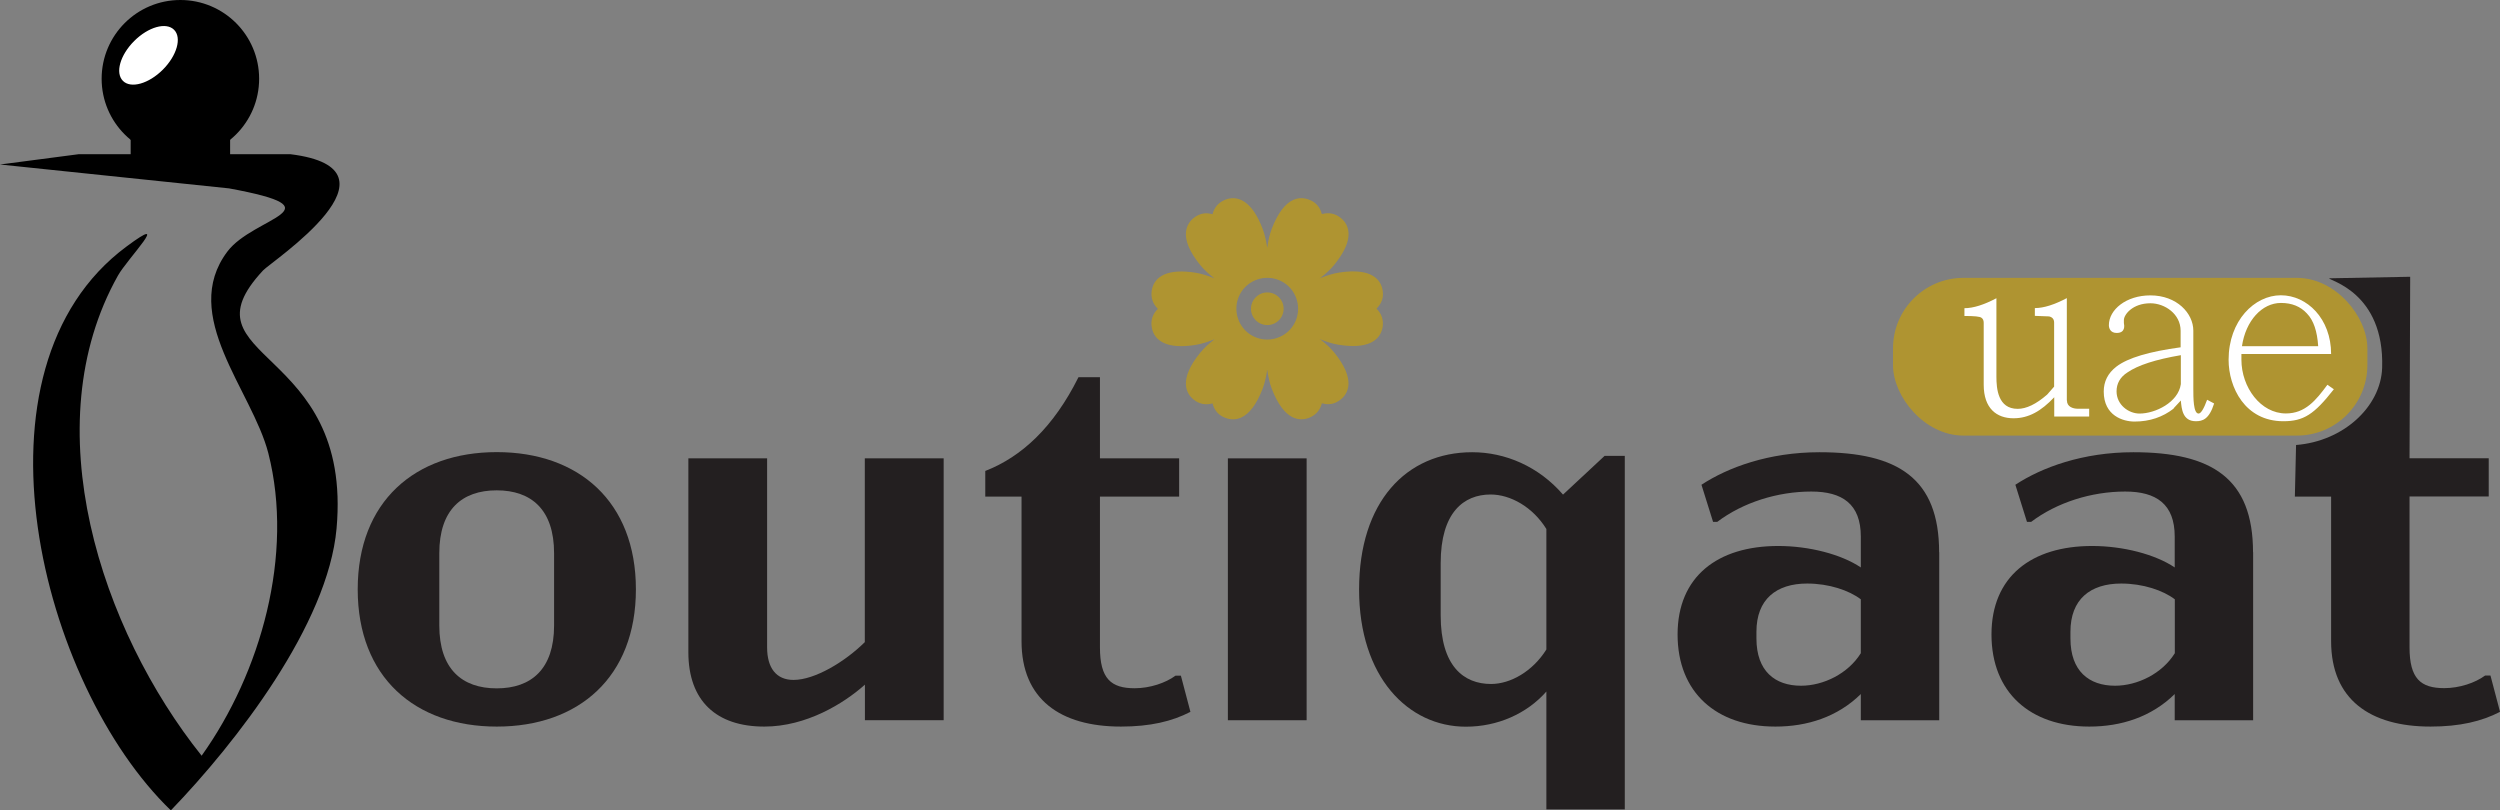
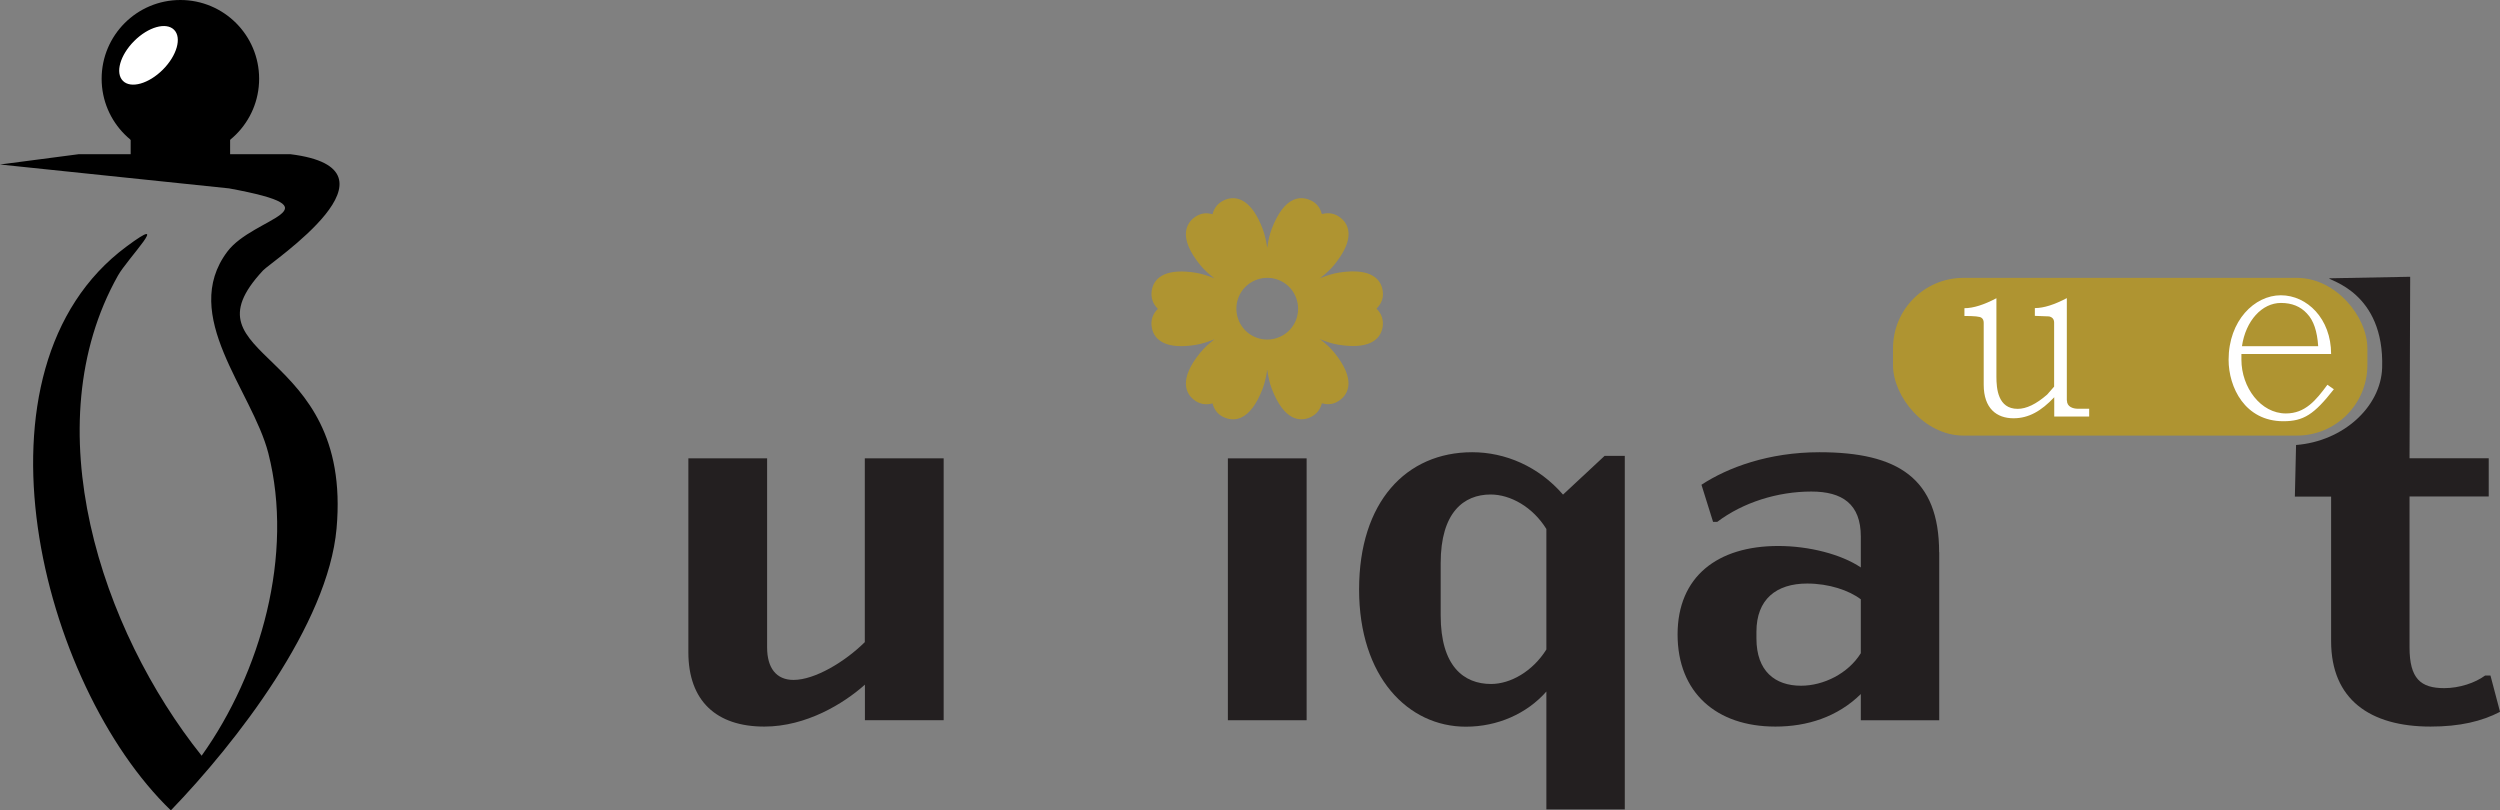
<svg xmlns="http://www.w3.org/2000/svg" viewBox="0 0 228.26 74" version="1.1">
  <rect x="0" y="0" width="228.26" height="74" fill="#808080" stroke="none" />
  <defs>
    <style>
      .cls-1 {
        fill: #fff;
      }

      .cls-2 {
        fill: #231f20;
      }

      .cls-3 {
        fill: #af9431;
      }
    </style>
  </defs>
  <g>
    <g id="Layer_1">
      <g data-sanitized-data-name="Layer_1" data-name="Layer_1" id="Layer_1-2">
-         <path d="M32.66,53.81c0-8.03,5.24-12.53,12.7-12.53s12.7,4.5,12.7,12.53-5.24,12.53-12.7,12.53-12.7-4.5-12.7-12.53ZM50.59,57.11v-6.6c0-3.97-2.07-5.74-5.24-5.74s-5.24,1.77-5.24,5.74v6.6c0,3.97,2.07,5.74,5.24,5.74s5.24-1.77,5.24-5.74Z" class="cls-2" />
        <path d="M86.16,41.85v23.91h-7.19v-3.25c-1.92,1.72-5.35,3.83-9.19,3.83-4.37,0-6.93-2.34-6.93-6.79v-17.7h7.19v17.26c0,1.87.83,2.97,2.41,2.97,1.96,0,4.71-1.67,6.51-3.45v-16.78h7.19Z" class="cls-2" />
-         <path d="M108.68,65c-1.66.86-3.66,1.34-6.33,1.34-5.54,0-9.08-2.49-9.08-7.8v-13.2h-3.31v-2.34c3.31-1.29,6.22-3.97,8.51-8.56h1.96v7.41h7.23v3.49h-7.23v13.77c0,2.87,1.02,3.73,3.17,3.73,1.39,0,2.82-.48,3.73-1.15h.49l.87,3.3h0Z" class="cls-2" />
        <path d="M112.11,41.85h7.19v23.91h-7.19v-23.91Z" class="cls-2" />
        <path d="M148.35,41.62v32.28h-7.16v-10.76c-1.77,2.01-4.44,3.21-7.35,3.21-5.28,0-9.75-4.54-9.75-12.53s4.3-12.53,10.33-12.53c3.01,0,6.06,1.29,8.29,3.87l3.8-3.54h1.85,0ZM141.19,59.3v-11c-1.24-2.01-3.28-3.15-5.09-3.15-2.45,0-4.56,1.63-4.56,6.26v4.78c0,4.64,2.11,6.26,4.6,6.26,1.77,0,3.8-1.15,5.05-3.15Z" class="cls-2" />
        <path d="M177.06,50.41v15.35h-7.16v-2.39c-2.14,2.1-4.9,2.97-7.8,2.97-5.39,0-8.93-3.11-8.93-8.41s3.66-8.08,9.19-8.08c2.82,0,5.76.76,7.54,1.96v-2.82c0-2.97-1.69-4.11-4.52-4.11-3.09,0-6.25,1-8.59,2.77h-.38l-1.06-3.39c2.41-1.58,6.14-2.97,10.78-2.97,7.16,0,10.92,2.39,10.92,9.13h0ZM169.9,59.64v-4.92c-1.06-.81-2.9-1.44-4.9-1.44-2.82,0-4.63,1.44-4.63,4.4v.62c0,2.97,1.69,4.31,4.07,4.31,2.04,0,4.3-1.1,5.46-2.97Z" class="cls-2" />
-         <path d="M205.72,50.41v15.35h-7.16v-2.39c-2.14,2.1-4.9,2.97-7.8,2.97-5.39,0-8.93-3.11-8.93-8.41s3.66-8.08,9.19-8.08c2.82,0,5.76.76,7.54,1.96v-2.82c0-2.97-1.69-4.11-4.52-4.11-3.09,0-6.25,1-8.59,2.77h-.38l-1.06-3.39c2.41-1.58,6.14-2.97,10.78-2.97,7.16,0,10.92,2.39,10.92,9.13h0ZM198.57,59.64v-4.92c-1.06-.81-2.9-1.44-4.9-1.44-2.82,0-4.63,1.44-4.63,4.4v.62c0,2.97,1.69,4.31,4.07,4.31,2.04,0,4.3-1.1,5.46-2.97Z" class="cls-2" />
        <path d="M228.25,65c-1.66.86-3.66,1.34-6.33,1.34-5.54,0-9.08-2.49-9.08-7.8v-13.2h-3.31l.11-4.71c4.33-.34,7.74-3.5,7.86-7.05.22-6.93-4.92-7.97-4.83-8.17l7.39-.14-.06,16.57h7.23v3.49h-7.23v13.77c0,2.87,1.02,3.73,3.17,3.73,1.39,0,2.82-.48,3.73-1.15h.49l.87,3.3h0Z" class="cls-2" />
        <g>
          <path d="M7.18,14.08h19.34c11.06,1.37-1.74,9.79-2.5,10.61-7.71,8.27,8.21,6.75,6.71,23.56-.78,8.75-9.14,19.53-15.13,25.74C3.7,62.52-3.55,33.7,11.55,22.51c4.28-3.18.07,1.13-.78,2.65-7.71,13.73-1.55,32.34,7.64,43.84,5.41-7.58,8.45-18.36,6.09-27.62-1.47-5.72-8.13-12.57-3.74-18.41,2.4-3.2,10.45-3.87.15-5.77-6.97-.73-13.94-1.45-20.91-2.18,2.39-.31,4.79-.62,7.18-.94Z" />
          <g>
            <circle r="7.19" cy="7.19" cx="16.47" />
            <g>
              <rect height="2.66" width="9.08" y="11.72" x="11.93" />
              <ellipse transform="translate(.4 11.07) rotate(-45)" ry="1.85" rx="3.3" cy="5.05" cx="13.56" class="cls-1" />
            </g>
          </g>
        </g>
        <g>
          <path d="M122.25,24.89c-.52.08-1.1.26-1.74.52.51-.39.97-.81,1.32-1.24.79-.98,1.23-1.85,1.29-2.6.06-.67-.18-1.25-.7-1.67-.51-.41-1.1-.53-1.73-.35-.16-.64-.56-1.1-1.17-1.32-.49-.19-.98-.18-1.43.02-.77.34-1.43,1.23-1.97,2.63-.2.52-.34,1.14-.42,1.76-.09-.63-.22-1.24-.42-1.76-.45-1.18-.99-1.99-1.61-2.42-.55-.39-1.17-.47-1.79-.23-.03.01-.07.03-.11.05-.55.25-.91.68-1.06,1.28-.46-.13-.88-.11-1.28.07-.15.07-.31.16-.45.28-.64.52-1.43,1.77.59,4.27.35.44.82.86,1.32,1.24-.59-.25-1.18-.43-1.73-.52-1.22-.19-2.18-.14-2.87.17-.63.28-1.02.78-1.13,1.45-.1.64.09,1.22.56,1.68-.47.46-.67,1.03-.56,1.67.1.66.48,1.15,1.1,1.44.68.32,1.66.38,2.9.18.51-.08,1.1-.26,1.74-.52-.51.39-.97.81-1.32,1.24-2.03,2.5-1.24,3.75-.6,4.27.51.41,1.1.53,1.73.35.16.64.56,1.1,1.17,1.32.49.19.98.18,1.43-.02h0c.77-.34,1.43-1.23,1.97-2.63.2-.52.34-1.14.42-1.76.09.63.22,1.24.42,1.76,1.15,3,2.62,2.95,3.4,2.65.03-.01.07-.03.11-.05.55-.25.91-.68,1.06-1.28.46.13.88.11,1.28-.07.15-.07.31-.17.45-.28.64-.52,1.43-1.77-.59-4.27-.35-.44-.82-.86-1.32-1.24.59.25,1.18.43,1.73.52,1.22.19,2.18.14,2.87-.17h0c.63-.28,1.02-.78,1.13-1.45.1-.64-.09-1.22-.56-1.68.47-.46.67-1.03.56-1.67-.13-.82-.82-2.12-4-1.62h0ZM116.85,30.76c-1.42.63-3.09,0-3.72-1.43s0-3.09,1.43-3.72,3.09,0,3.72,1.43,0,3.09-1.43,3.72Z" class="cls-3" />
-           <circle r="1.49" cy="28.19" cx="115.71" class="cls-3" />
        </g>
        <rect ry="6.43" rx="6.43" height="14.4" width="43.31" y="25.37" x="172.84" class="cls-3" />
        <g>
          <path d="M188.72,36.57c0,.57.55.75,1,.75h1.03v.71h-3.19v-1.76c-1.19,1.26-2.33,1.92-3.72,1.92-1.53,0-2.72-.89-2.72-3.06v-5.66c0-.21-.07-.37-.21-.46-.14-.11-.64-.16-1.55-.16v-.71c.82,0,1.8-.32,2.92-.91v7.16c0,1.1.14,2.94,1.94,2.94.8,0,1.69-.43,2.69-1.3l.64-.73v-5.84c0-.32-.16-.5-.46-.57l-1.3-.05v-.71c.82,0,1.8-.32,2.92-.91v9.33Z" class="cls-1" />
-           <path d="M198.47,37.3c-1,.78-2.19,1.19-3.58,1.19-1.03,0-2.81-.52-2.81-2.74,0-.91.37-1.67,1.16-2.28,1.05-.8,2.99-1.37,5.86-1.76v-1.51c0-1.53-1.44-2.51-2.76-2.51-1.64,0-2.42,1.05-2.42,1.53v.27c.05.25.14.91-.66.91-.57,0-.71-.43-.71-.71,0-1.41,1.57-2.72,3.79-2.72,2.42,0,3.92,1.64,3.92,3.22v5.29c0,.84,0,2.28.48,2.28.21,0,.48-.43.78-1.26l.64.34c-.46,1.46-1.07,1.62-1.67,1.62-1.21,0-1.3-1.12-1.37-1.89,0,0-.66.71-.66.71ZM199.11,32.43c-2.28.39-3.9.91-4.86,1.57-.68.43-1,1.03-1,1.73,0,1.23,1.1,2.03,2.1,2.03,1.44,0,3.54-1.03,3.77-2.69v-2.65Z" class="cls-1" />
          <path d="M204.65,32.32v.52c0,2.53,1.76,4.91,4.06,4.91,1.76,0,2.74-1.19,3.79-2.62l.59.41c-1.8,2.3-2.76,2.92-4.61,2.92-3.51,0-5-3.1-5-5.61,0-3.58,2.37-5.89,4.77-5.89s4.59,2.14,4.59,5.36h-8.19ZM211.66,31.61c-.09-1.35-.41-2.35-1.03-2.99-.59-.64-1.37-.96-2.37-.96-1.73,0-3.22,1.62-3.56,3.95h6.96,0Z" class="cls-1" />
        </g>
      </g>
    </g>
  </g>
</svg>